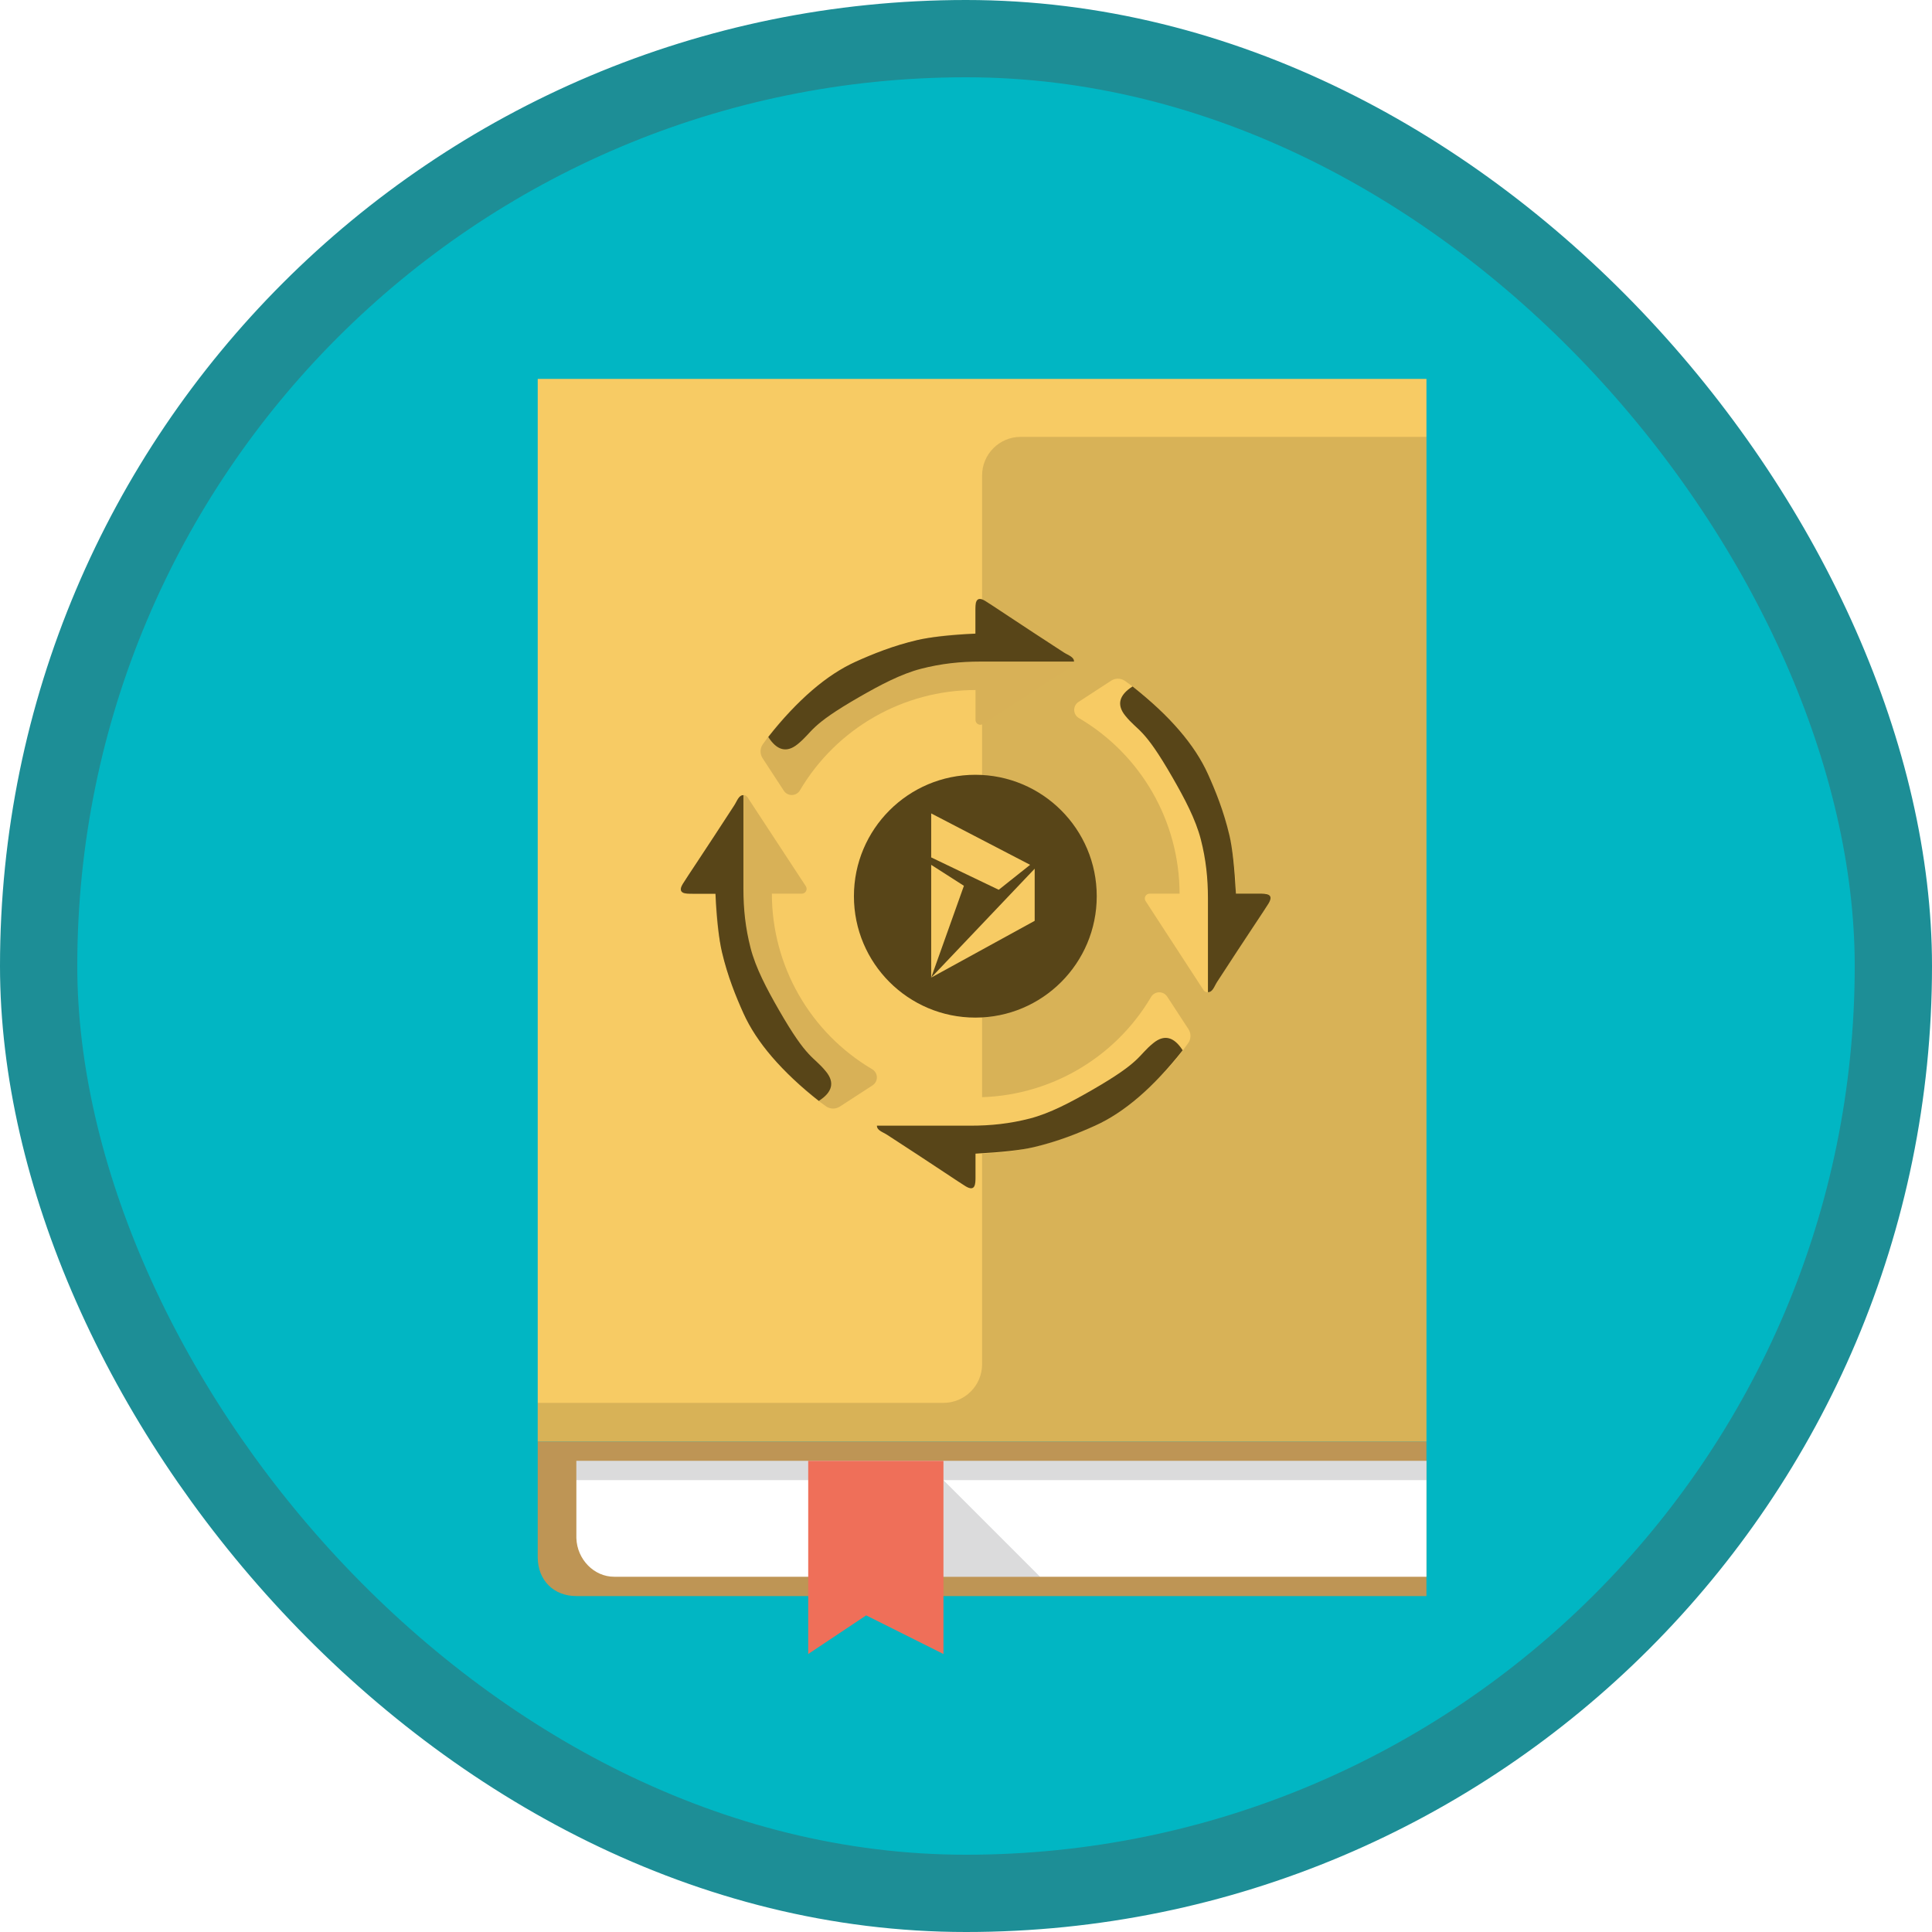
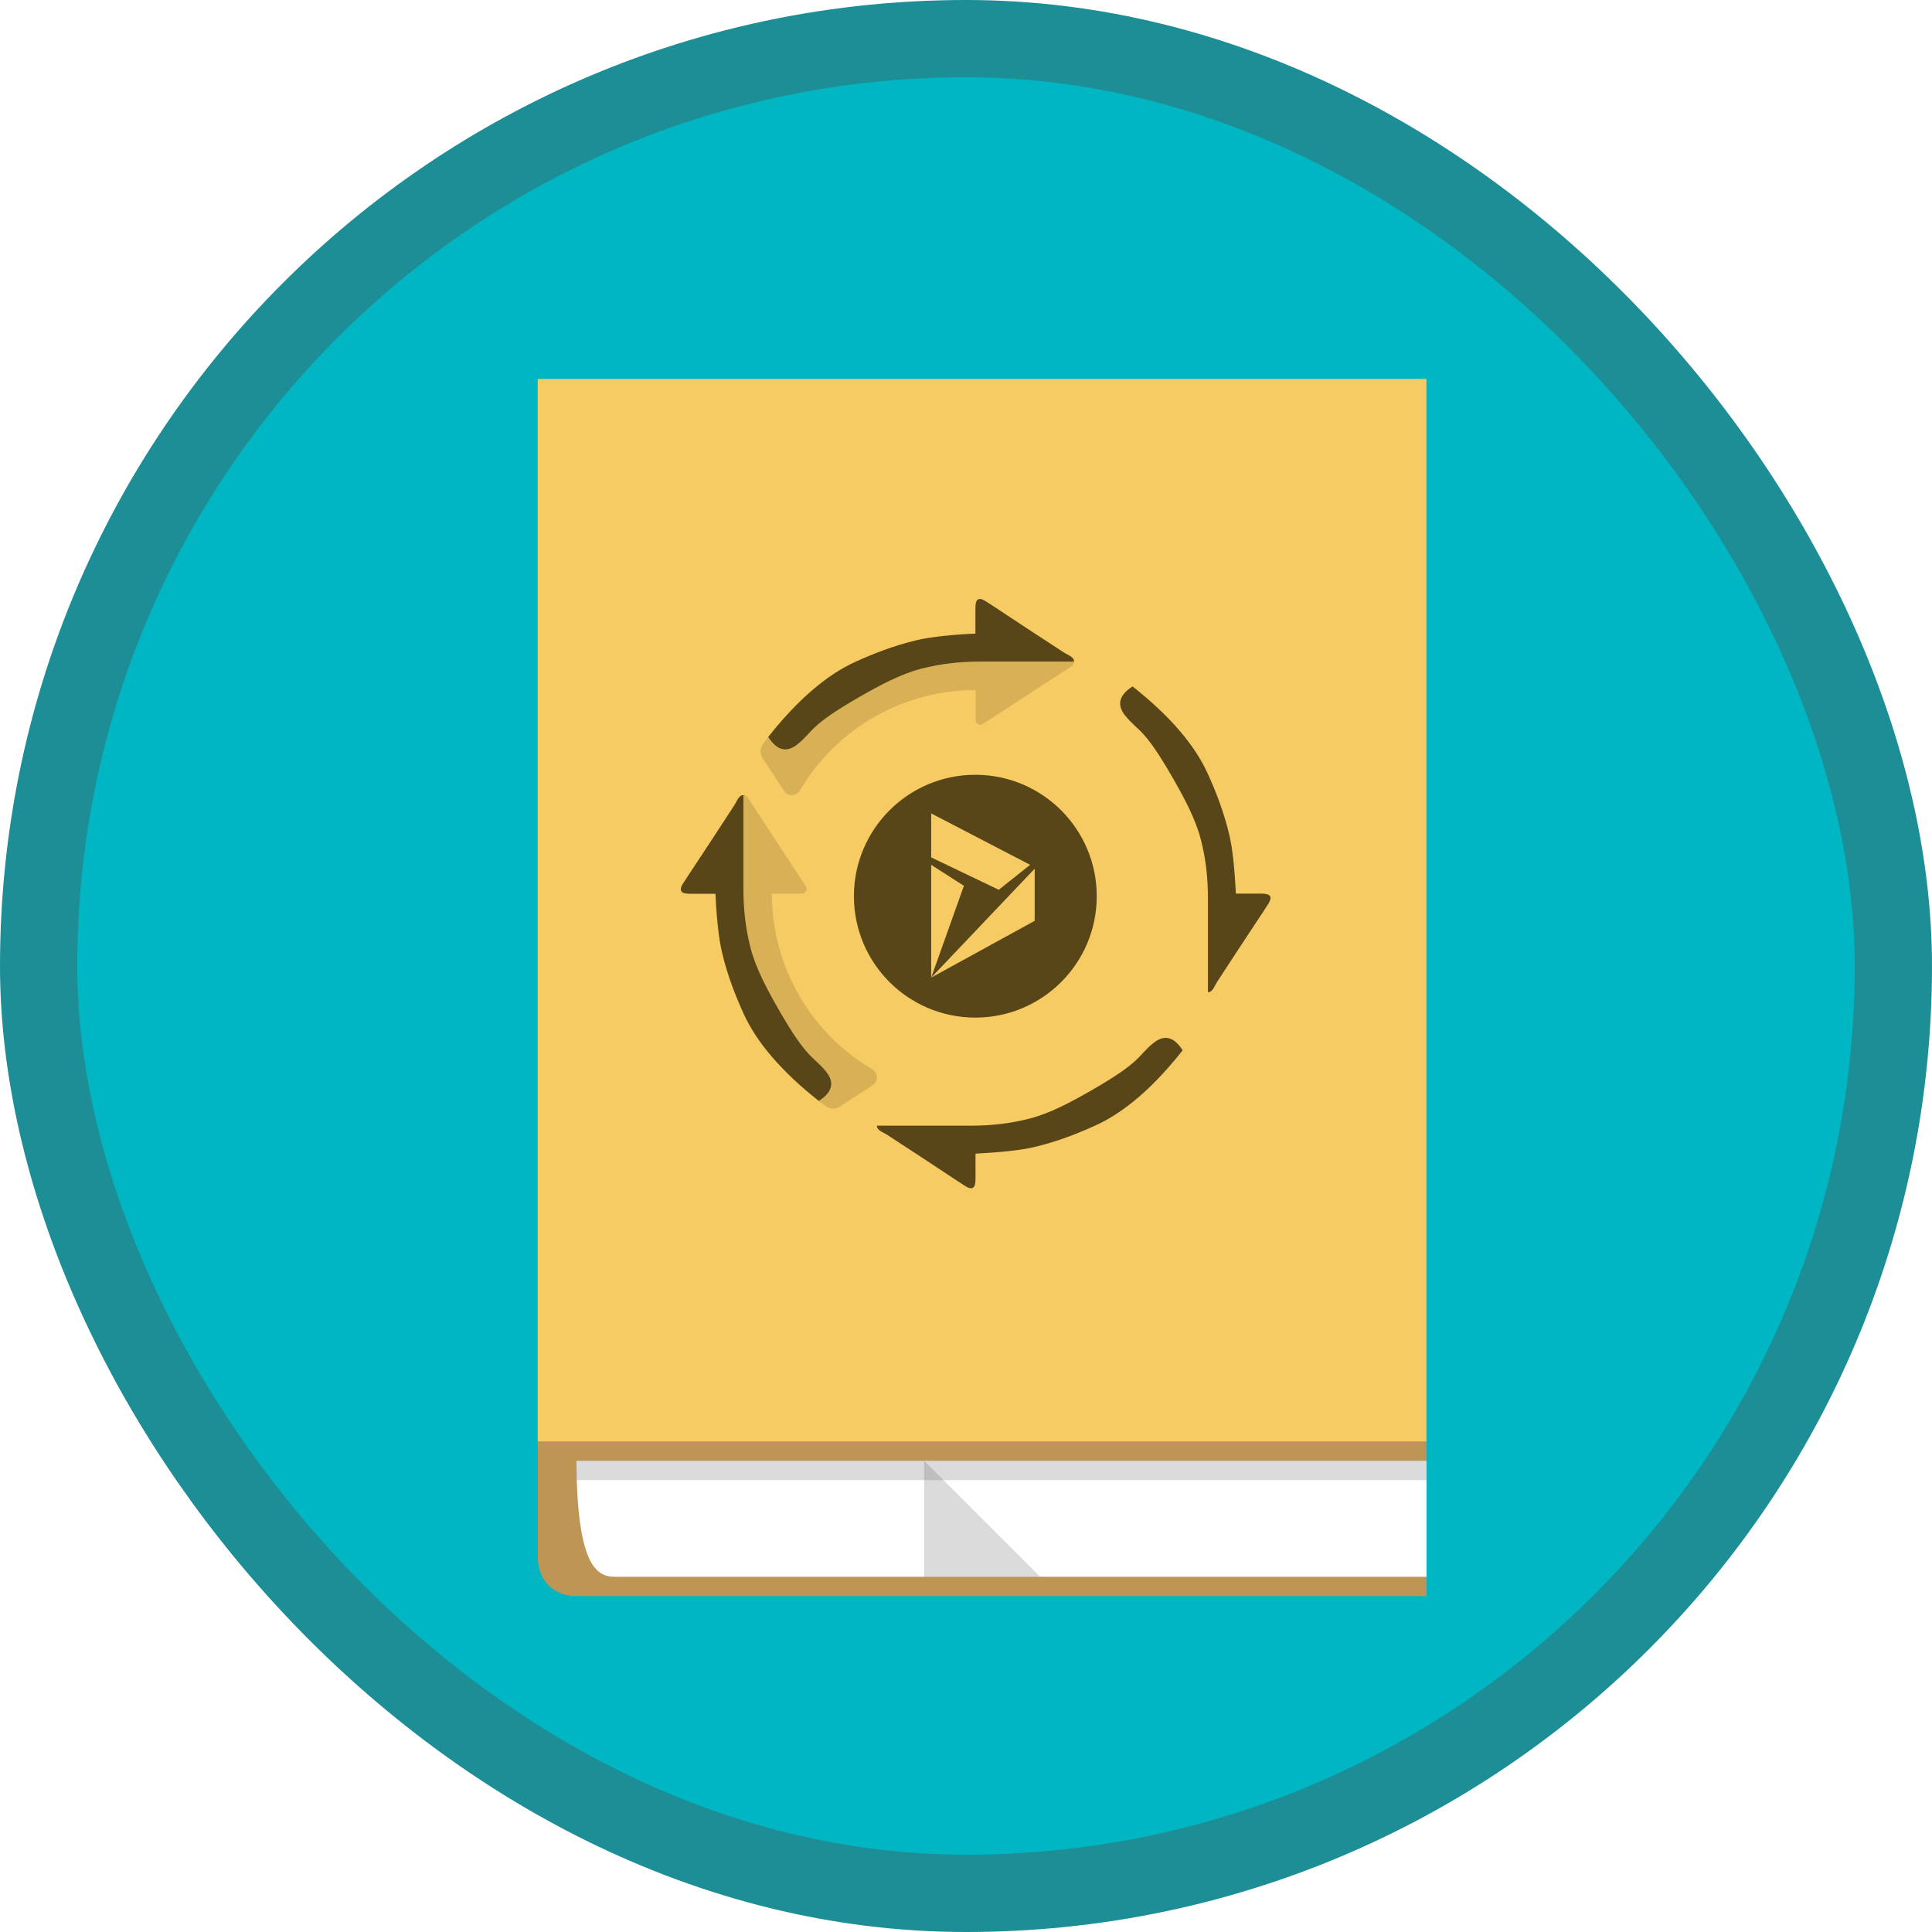
<svg xmlns="http://www.w3.org/2000/svg" xmlns:xlink="http://www.w3.org/1999/xlink" width="100px" height="100px" viewBox="0 0 100 100" version="1.1">
  <title>Use Lifecycle Services to design and plan implementation for Dynamics 365 for Finance and Operations/get-started-with-lifecycle-services-for-dynamics-365-for-finance-and-operations</title>
  <desc>Created with Sketch.</desc>
  <defs>
    <rect id="path-1" x="0" y="0" width="96" height="96" rx="48" />
    <filter x="-8.5%" y="-6.0%" width="117.0%" height="111.9%" filterUnits="objectBoundingBox" id="filter-3">
      <feOffset dx="0" dy="2" in="SourceAlpha" result="shadowOffsetOuter1" />
      <feColorMatrix values="0 0 0 0 0   0 0 0 0 0   0 0 0 0 0  0 0 0 0.098 0" type="matrix" in="shadowOffsetOuter1" result="shadowMatrixOuter1" />
      <feMerge>
        <feMergeNode in="shadowMatrixOuter1" />
        <feMergeNode in="SourceGraphic" />
      </feMerge>
    </filter>
  </defs>
  <g id="Badges" stroke="none" stroke-width="1" fill="none" fill-rule="evenodd">
    <g id="Use-Lifecycle-Services-to-design-and-plan-implementation-for-Dynamics-365-for-Finance-and-Operations" transform="translate(-50, -260)">
      <g id="Use-Lifecycle-Services-to-design-and-plan-implementation-for-Dynamics-365-for-Finance-and-Operations/get-started-with-lifecycle-services-for-dynamics-365-for-finance-and-operations" transform="translate(50, 260)">
        <g id="Mask" transform="translate(2, 2)">
          <mask id="mask-2" fill="white">
            <use xlink:href="#path-1" />
          </mask>
          <use id="BG" fill="#01B6C3" xlink:href="#path-1" />
          <g id="Book" filter="url(#filter-3)" mask="url(#mask-2)">
            <g transform="translate(25, 15)">
              <path d="M0.833,55.612 L0.833,61.612 C0.84,62.807 1.671,63.615 2.833,63.612 L46.833,63.612 L46.833,55.612 L0.833,55.612 Z" id="Shape" fill="#BE9555" fill-rule="nonzero" />
-               <path d="M2.833,56.612 L2.833,60.612 C2.867,61.718 3.753,62.615 4.788,62.612 L46.833,62.612 L46.833,56.612 L2.833,56.612 Z" id="Shape" fill="#FFFFFF" fill-rule="nonzero" />
+               <path d="M2.833,56.612 C2.867,61.718 3.753,62.615 4.788,62.612 L46.833,62.612 L46.833,56.612 L2.833,56.612 Z" id="Shape" fill="#FFFFFF" fill-rule="nonzero" />
              <polygon id="Shape" fill="#4F4D52" fill-rule="nonzero" opacity="0.2" points="2.833 56.612 2.833 57.612 46.833 57.612 46.833 56.612" />
              <polygon id="Shape" fill="#4F4D52" fill-rule="nonzero" opacity="0.2" points="20.833 56.612 26.833 62.612 20.833 62.612" />
-               <polygon id="Shape" fill="#EF6F59" fill-rule="nonzero" points="21.833 66.612 17.833 64.612 14.833 66.612 14.833 56.612 21.833 56.612" />
              <polygon id="Shape" fill="#F7CB64" fill-rule="nonzero" points="46.833 55.612 0.833 55.612 0.833 0.612 46.833 0.612" />
-               <path d="M23.833,51.612 C23.833,52.716 22.938,53.612 21.833,53.612 L0.833,53.612 L0.833,55.612 L46.833,55.612 L46.833,3.612 L25.833,3.612 C24.727,3.612 23.833,4.507 23.833,5.612 L23.833,51.612 Z" id="Fill-361" fill-opacity="0.127" fill="#000000" fill-rule="evenodd" />
            </g>
          </g>
          <g id="lifecycle" mask="url(#mask-2)">
            <g transform="translate(33, 29)">
              <path d="M30.707,15.64 L27.709,20.247 C27.663,20.317 27.585,20.359 27.502,20.359 C27.418,20.359 27.34,20.317 27.294,20.247 L24.296,15.64 C24.246,15.564 24.242,15.466 24.285,15.386 C24.329,15.305 24.413,15.255 24.504,15.256 L26.054,15.256 C26.049,11.517 24.066,8.06 20.843,6.166 C20.697,6.081 20.605,5.927 20.6,5.758 C20.595,5.589 20.677,5.429 20.818,5.336 L22.504,4.238 C22.721,4.093 23.004,4.093 23.22,4.238 C26.815,6.755 28.957,10.867 28.959,15.256 L30.509,15.256 C30.598,15.259 30.679,15.31 30.72,15.39 C30.761,15.469 30.756,15.565 30.707,15.64 Z" id="Path" fill="#F7CB64" fill-rule="nonzero" />
-               <path d="M25.412,20.581 C25.319,20.439 25.158,20.356 24.988,20.361 C24.818,20.366 24.663,20.459 24.578,20.606 C22.68,23.821 19.225,25.794 15.492,25.796 L15.492,24.246 C15.492,24.154 15.442,24.07 15.362,24.027 C15.282,23.984 15.184,23.988 15.108,24.038 L10.501,27.057 C10.431,27.103 10.389,27.181 10.389,27.265 C10.389,27.349 10.431,27.427 10.501,27.473 L15.105,30.47 C15.181,30.522 15.28,30.528 15.361,30.484 C15.443,30.44 15.493,30.355 15.492,30.263 L15.492,28.713 C19.88,28.712 23.992,26.571 26.51,22.978 C26.655,22.761 26.655,22.478 26.51,22.262 L25.412,20.581 Z" id="Path" fill="#F7CB64" fill-rule="nonzero" />
              <path d="M7.764,26.27 C7.98,26.416 8.263,26.416 8.48,26.27 L10.166,25.176 C10.309,25.082 10.392,24.922 10.387,24.752 C10.382,24.582 10.289,24.427 10.142,24.342 C6.927,22.443 4.954,18.989 4.952,15.256 L6.502,15.256 C6.593,15.256 6.678,15.206 6.721,15.126 C6.764,15.045 6.76,14.948 6.71,14.871 L3.69,10.265 C3.645,10.195 3.567,10.152 3.483,10.152 C3.399,10.152 3.321,10.195 3.275,10.265 L0.277,14.868 C0.225,14.945 0.22,15.043 0.264,15.125 C0.307,15.206 0.393,15.257 0.485,15.256 L2.035,15.256 C2.036,19.641 4.174,23.751 7.764,26.27 Z" id="Path" fill="#D8B157" fill-rule="nonzero" />
              <path d="M15.877,0.041 C15.8,-0.009 15.703,-0.014 15.622,0.03 C15.542,0.073 15.492,0.157 15.492,0.249 L15.492,1.799 C11.104,1.8 6.993,3.94 4.475,7.534 C4.329,7.75 4.329,8.033 4.475,8.25 L5.572,9.93 C5.666,10.072 5.826,10.156 5.996,10.15 C6.166,10.145 6.321,10.053 6.406,9.905 C8.304,6.691 11.759,4.718 15.492,4.716 L15.492,6.266 C15.492,6.357 15.542,6.441 15.622,6.484 C15.703,6.528 15.8,6.524 15.877,6.473 L20.48,3.476 C20.55,3.43 20.593,3.352 20.593,3.268 C20.593,3.184 20.55,3.106 20.48,3.06 L15.877,0.041 Z" id="Path" fill="#D8B157" fill-rule="nonzero" />
              <path d="M10.389,27.265 C10.389,27.512 10.688,27.589 10.921,27.74 C13.288,29.274 14.668,30.213 14.979,30.401 C15.492,30.71 15.492,30.266 15.492,29.904 C15.492,29.662 15.492,29.265 15.492,28.713 C16.854,28.641 17.858,28.53 18.504,28.378 C19.765,28.082 20.825,27.65 21.678,27.265 C23.187,26.585 24.699,25.285 26.215,23.363 C25.764,22.659 25.26,22.533 24.701,22.986 C23.862,23.665 24.131,23.922 21.493,25.437 C20.42,26.053 19.339,26.628 18.302,26.895 C17.264,27.162 16.28,27.265 15.238,27.265 C13.129,27.265 12.14,27.265 10.389,27.265 Z" id="Path-87" fill="#584518" fill-rule="evenodd" />
              <path d="M-3.78,18.722 C-3.78,18.969 -3.481,19.046 -3.248,19.197 C-0.881,20.731 0.499,21.669 0.81,21.857 C1.323,22.167 1.323,21.723 1.323,21.36 C1.323,21.119 1.323,20.722 1.323,20.169 C2.685,20.098 3.689,19.986 4.335,19.835 C5.596,19.539 6.656,19.106 7.509,18.722 C9.018,18.042 10.53,16.741 12.045,14.819 C11.595,14.116 11.091,13.99 10.532,14.443 C9.693,15.122 9.962,15.379 7.324,16.894 C6.251,17.51 5.17,18.084 4.132,18.351 C3.095,18.618 2.111,18.722 1.069,18.722 C-1.04,18.722 -2.029,18.722 -3.78,18.722 Z" id="Path-87" fill="#584518" fill-rule="evenodd" transform="translate(4.132, 18.069) rotate(90) translate(-4.132, -18.069) " />
              <path d="M4.766,4.549 C4.766,4.796 5.066,4.873 5.299,5.024 C7.665,6.558 9.045,7.496 9.357,7.684 C9.87,7.994 9.87,7.55 9.87,7.187 C9.87,6.946 9.87,6.549 9.87,5.996 C11.231,5.925 12.235,5.813 12.881,5.662 C14.143,5.366 15.202,4.933 16.056,4.549 C17.565,3.869 19.077,2.568 20.592,0.646 C20.142,-0.058 19.637,-0.183 19.078,0.269 C18.24,0.949 18.509,1.205 15.871,2.721 C14.798,3.337 13.717,3.911 12.679,4.178 C11.642,4.445 10.657,4.549 9.615,4.549 C7.507,4.549 6.517,4.549 4.766,4.549 Z" id="Path-87" fill="#584518" fill-rule="evenodd" transform="translate(12.679, 3.896) scale(-1, -1) translate(-12.679, -3.896) " />
              <path d="M18.958,13.095 C18.958,13.343 19.258,13.419 19.491,13.57 C21.857,15.104 23.237,16.043 23.549,16.231 C24.061,16.54 24.061,16.097 24.061,15.734 C24.061,15.492 24.061,15.095 24.061,14.543 C25.423,14.471 26.427,14.36 27.073,14.208 C28.335,13.912 29.394,13.48 30.248,13.095 C31.756,12.416 33.269,11.115 34.784,9.193 C34.334,8.489 33.829,8.363 33.27,8.816 C32.431,9.495 32.7,9.752 30.062,11.267 C28.99,11.883 27.908,12.458 26.871,12.725 C25.834,12.992 24.849,13.095 23.807,13.095 C21.698,13.095 20.709,13.095 18.958,13.095 Z" id="Path-87" fill="#584518" fill-rule="evenodd" transform="translate(26.871, 12.443) scale(-1, -1) rotate(90) translate(-26.871, -12.443) " />
              <g id="dynamics-icon" stroke-width="1" fill="none" fill-rule="evenodd" transform="translate(9.013, 9.073)">
                <circle id="Oval" fill="#584518" fill-rule="nonzero" cx="6.47" cy="6.314" r="6.284" />
                <g id="Dynamics-icon" transform="translate(4.185, 2.029)" fill="#F7CB64">
                  <polygon id="Path" points="0 8.499 1.694 3.747 0 2.662" />
                  <polygon id="Path" points="5.357 5.56 5.357 2.862 0 8.499" />
                  <polygon id="Path" points="0 0 0 2.277 3.496 3.953 5.121 2.661" />
                </g>
              </g>
            </g>
          </g>
        </g>
        <g id="Dynamic-Border" stroke="#1D8E96" stroke-width="4">
          <rect id="Azure-Border" x="2" y="2" width="96" height="96" rx="48" />
        </g>
      </g>
    </g>
  </g>
</svg>